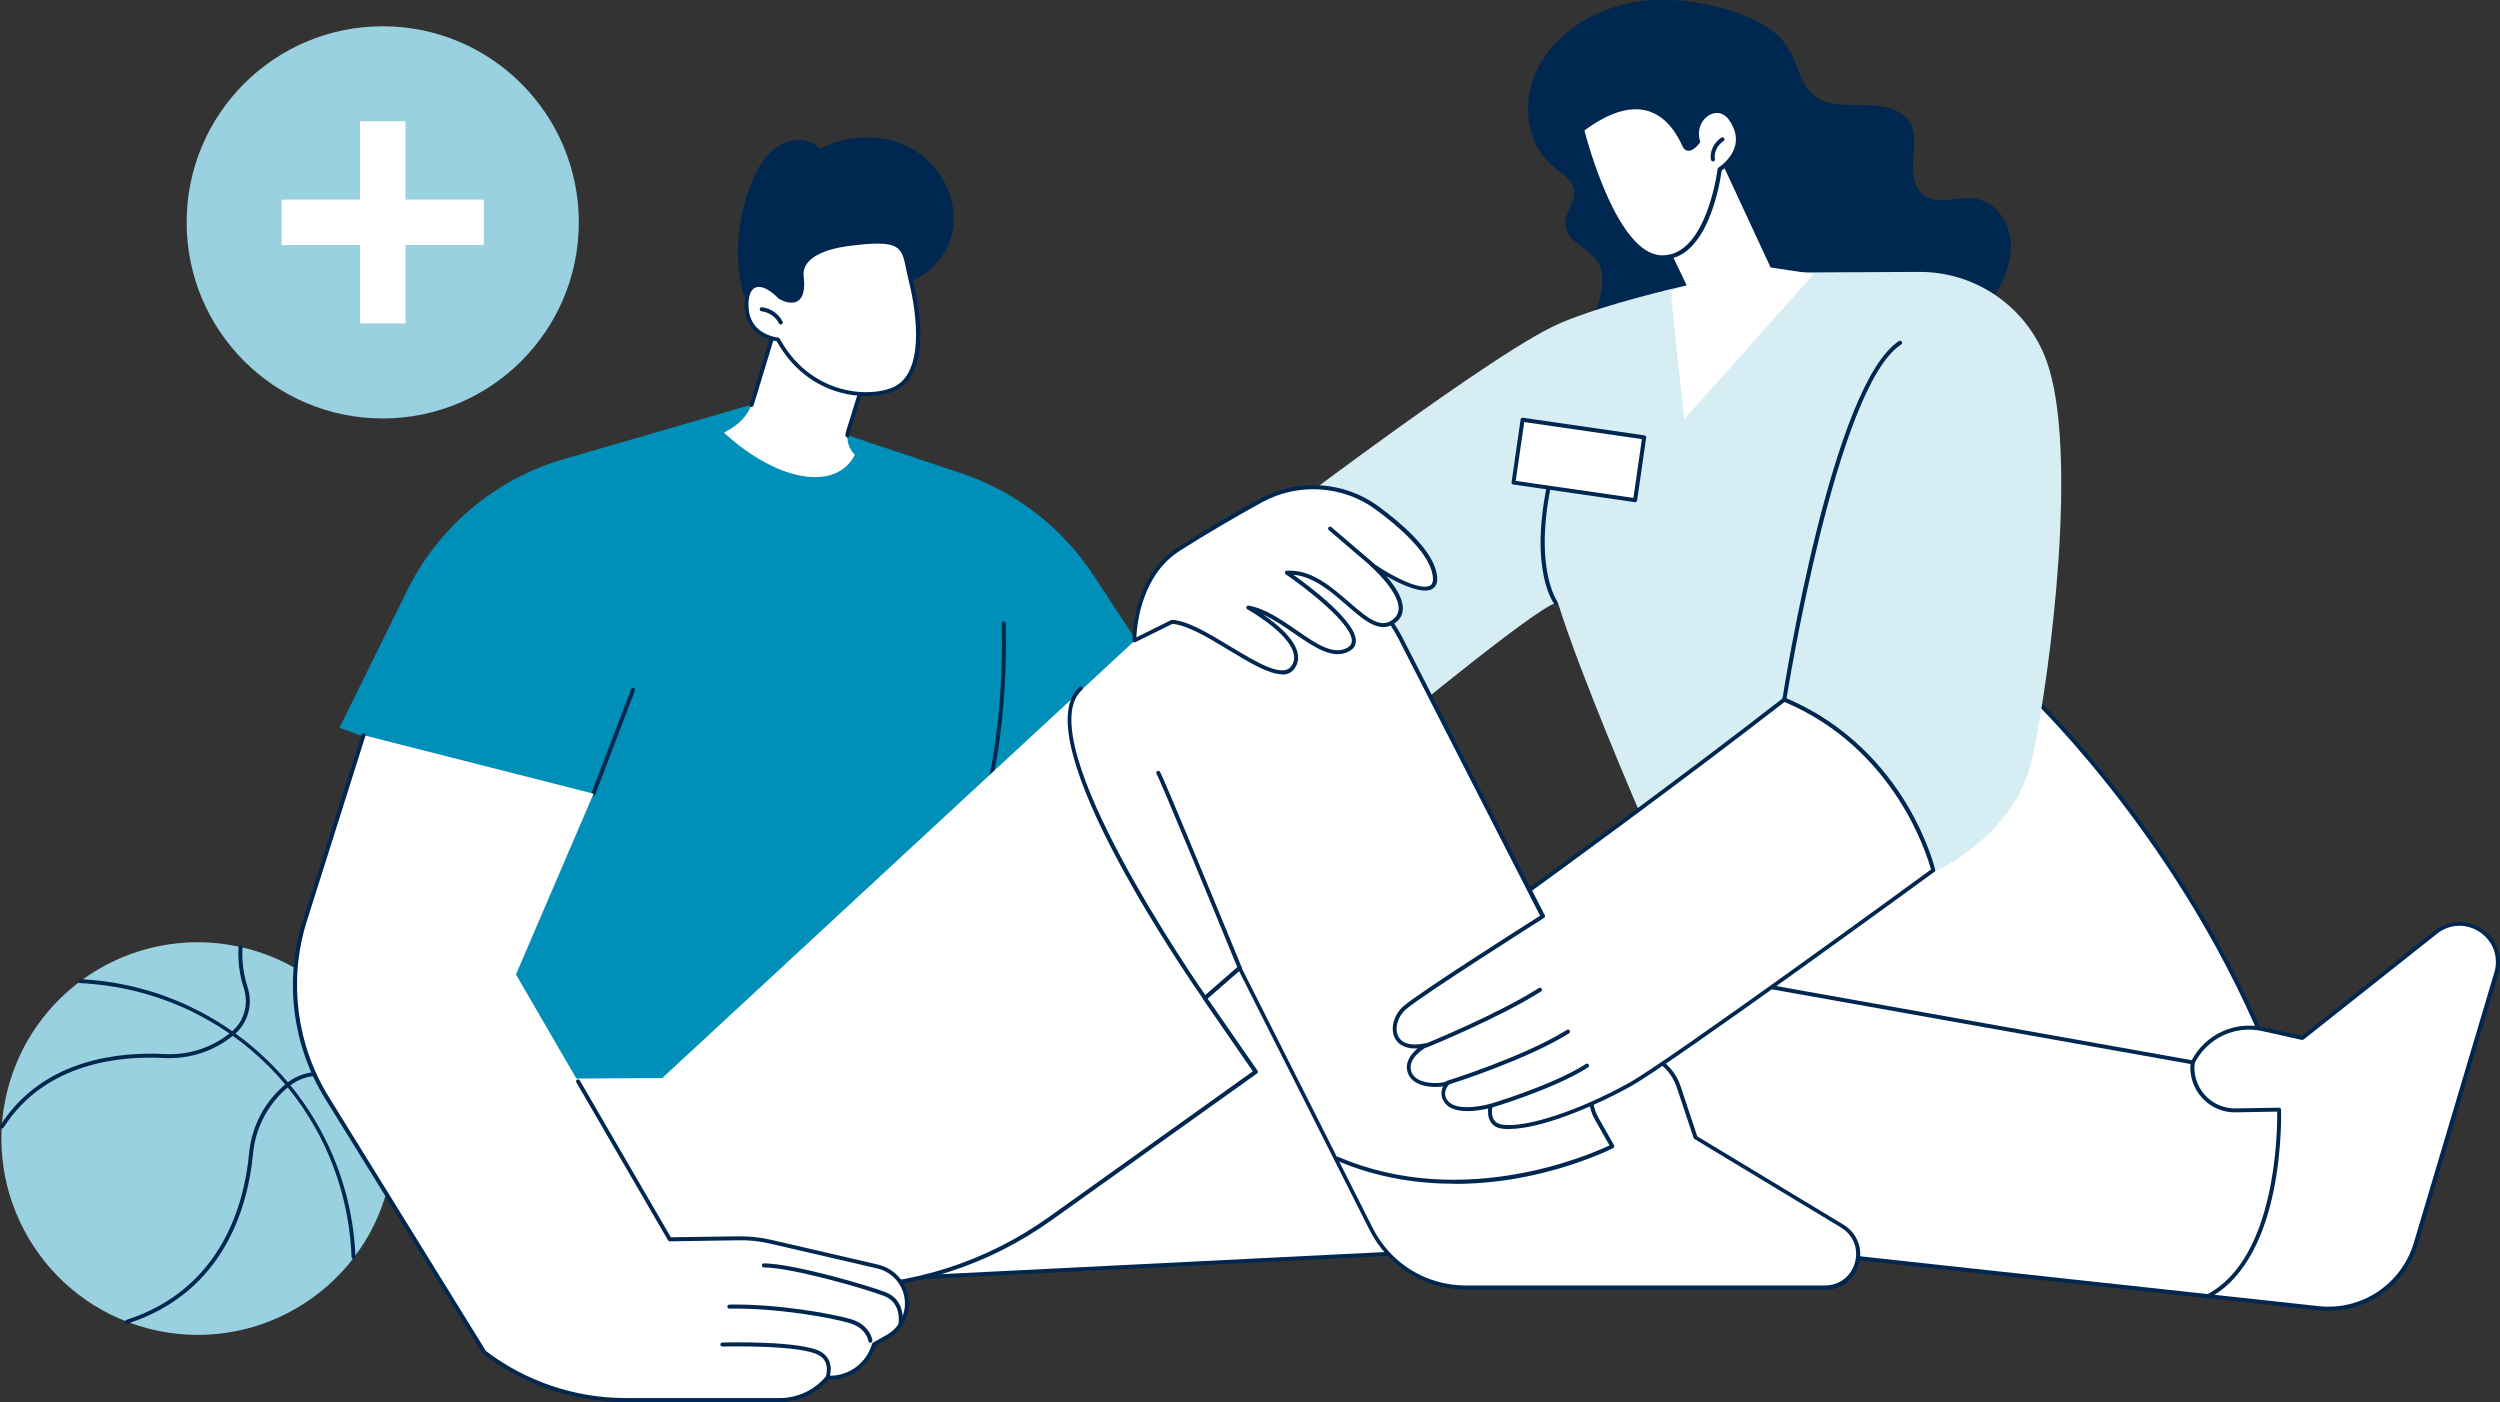
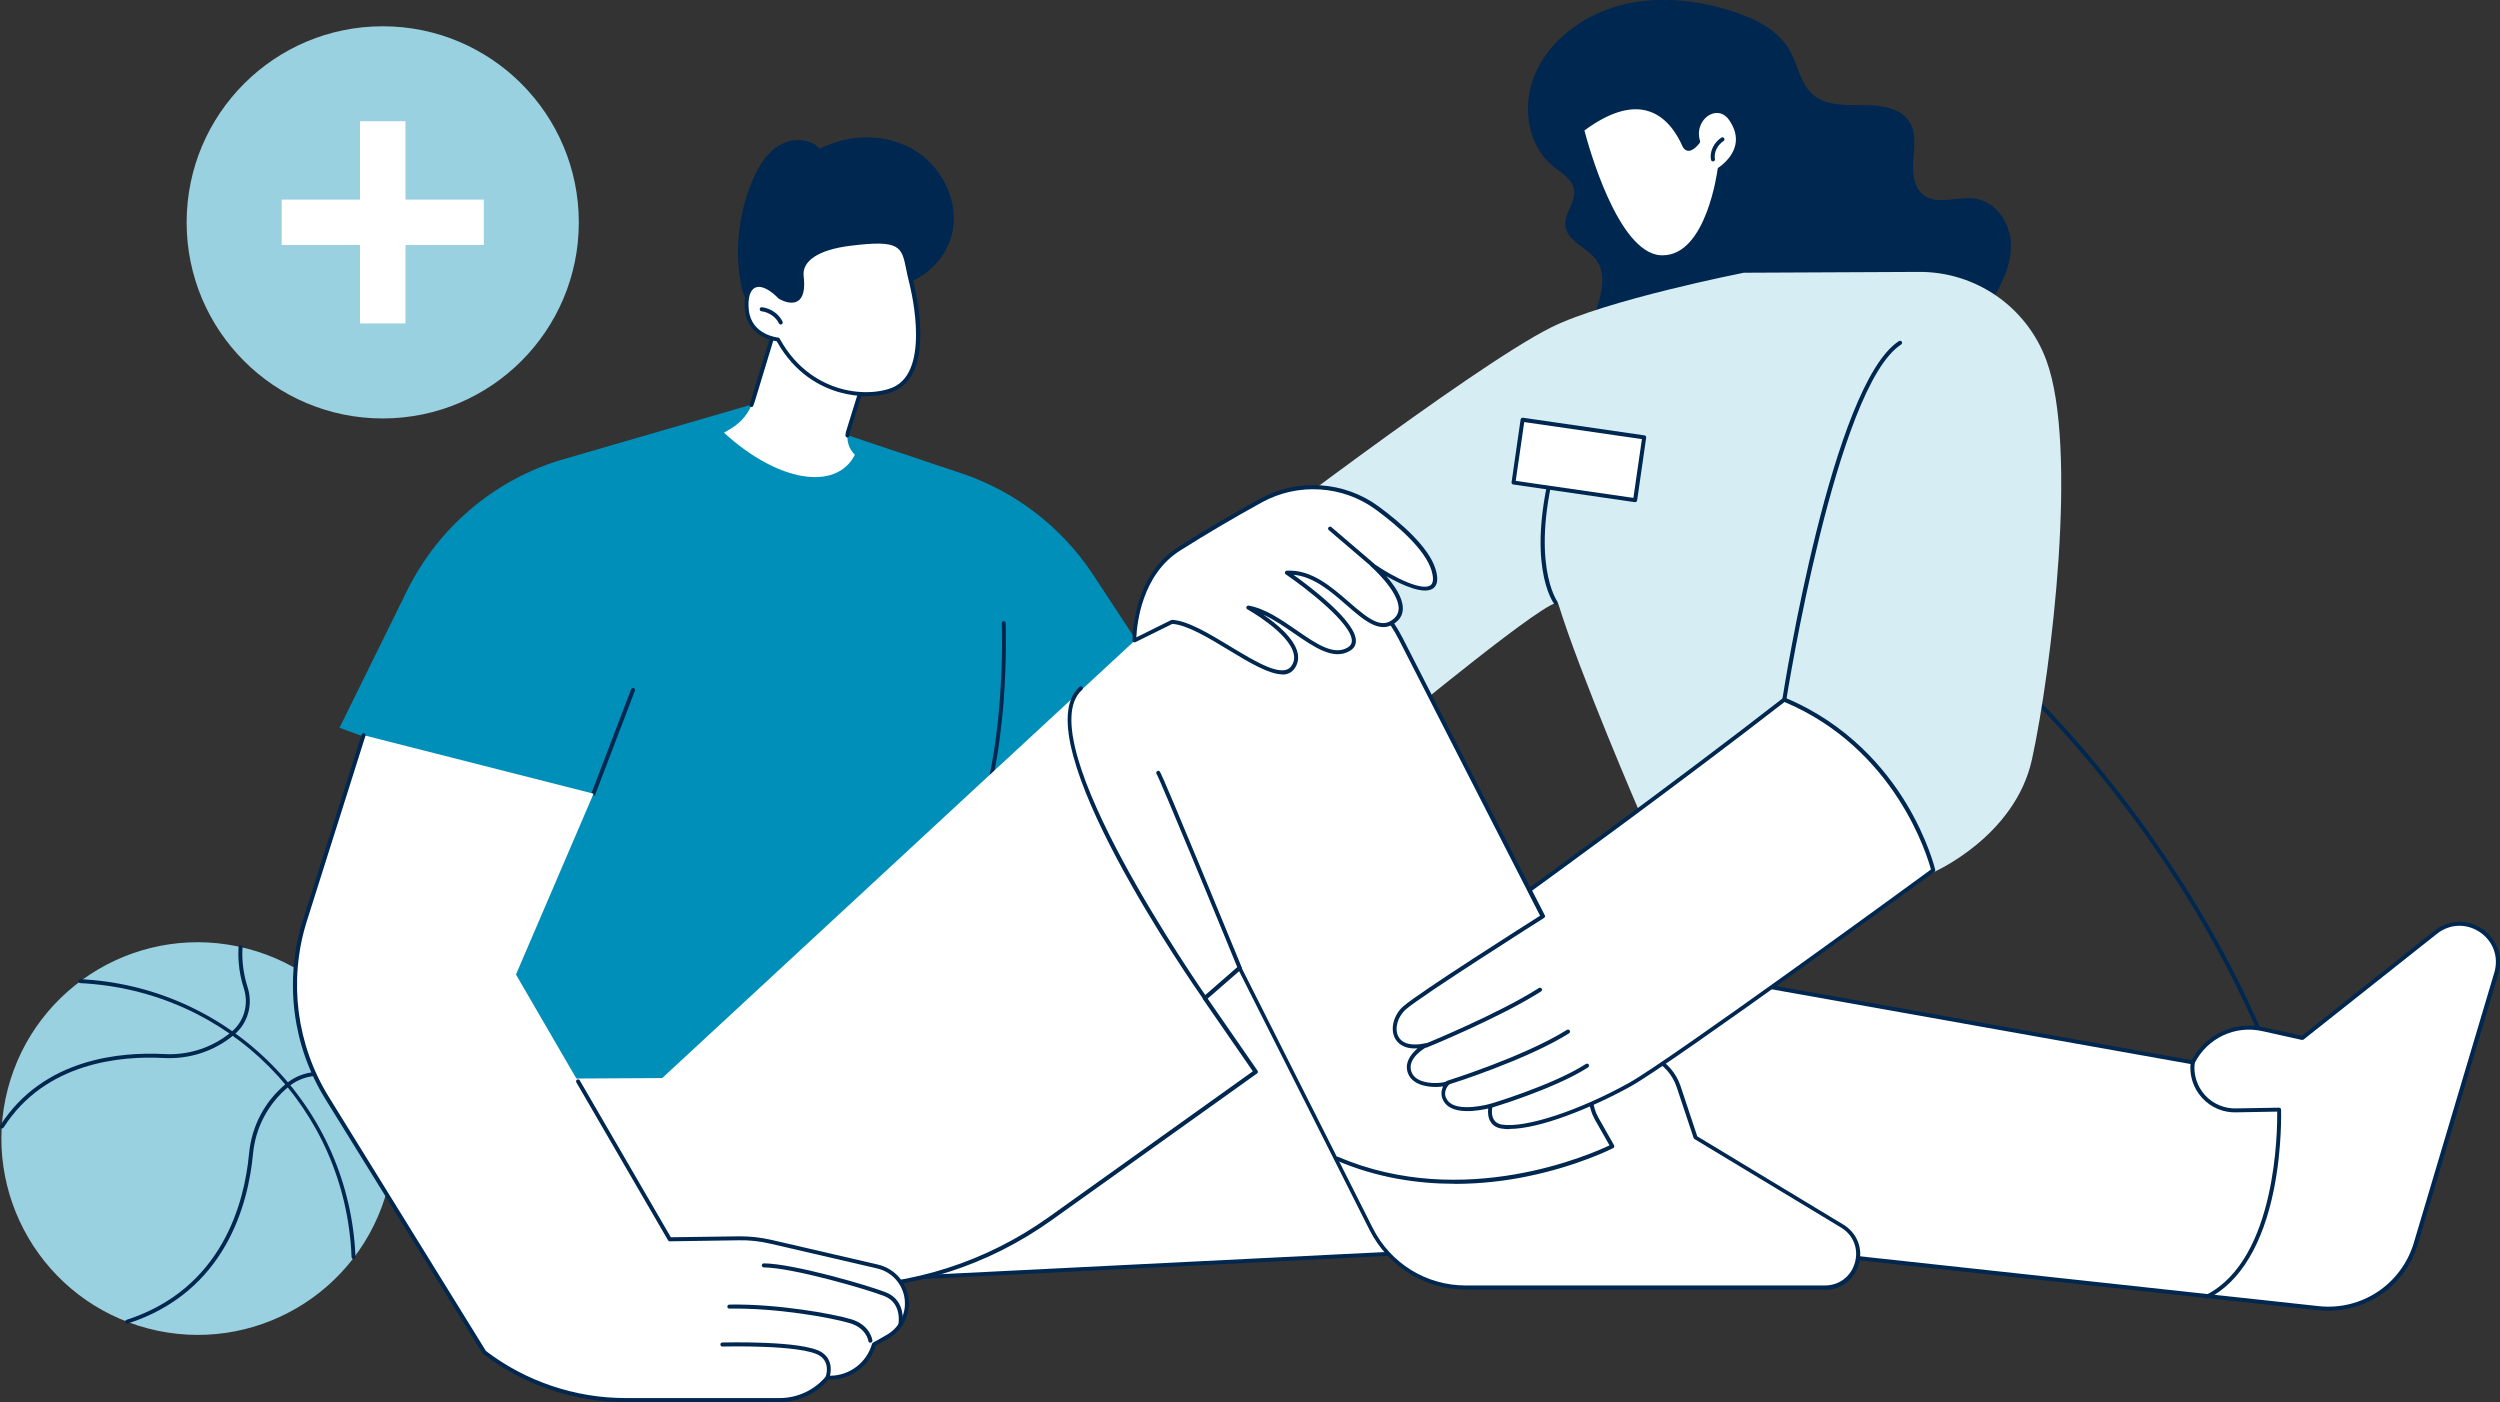
<svg xmlns="http://www.w3.org/2000/svg" id="_レイヤー_2" data-name="レイヤー 2" viewBox="0 0 240.71 135">
  <rect x="0" y="0" width="240.71" height="135" fill="#333333" stroke="none" />
  <defs>
    <style>
      .cls-1 {
        fill: none;
      }

      .cls-2 {
        fill: #008fb8;
      }

      .cls-3 {
        fill: #99d1e1;
      }

      .cls-4 {
        fill: #fff;
      }

      .cls-5 {
        fill: #002750;
      }

      .cls-6 {
        fill: #d6edf4;
      }
    </style>
  </defs>
  <g id="content">
    <g id="Orthopaedic_sports_medicine" data-name="Orthopaedic sports medicine">
      <g>
        <g>
          <circle class="cls-3" cx="36.85" cy="21.41" r="18.88" />
          <path class="cls-3" d="M36.85,2.83c-10.24,0-18.57,8.33-18.57,18.57s8.33,18.57,18.57,18.57,18.57-8.33,18.57-18.57S47.09,2.83,36.85,2.83Z" />
        </g>
        <g>
          <polygon class="cls-4" points="46.58 19.22 39.04 19.22 39.04 11.67 34.66 11.67 34.66 19.22 27.12 19.22 27.12 23.59 34.66 23.59 34.66 31.14 39.04 31.14 39.04 23.59 46.58 23.59 46.58 19.22" />
          <path class="cls-1" d="M39.04,31.45h-4.37c-.17,0-.31-.14-.31-.31v-7.23h-7.23c-.17,0-.31-.14-.31-.31v-4.38c0-.17.14-.31.31-.31h7.23v-7.23c0-.17.14-.31.31-.31h4.37c.17,0,.31.14.31.31v7.23h7.23c.17,0,.31.14.31.31v4.38c0,.17-.14.31-.31.31h-7.23v7.23c0,.17-.14.31-.31.31ZM34.97,30.82h3.75v-7.23c0-.17.14-.31.31-.31h7.23v-3.75h-7.23c-.17,0-.31-.14-.31-.31v-7.23h-3.75v7.23c0,.17-.14.31-.31.31h-7.23v3.75h7.23c.17,0,.31.14.31.31v7.23Z" />
        </g>
      </g>
      <g>
        <circle class="cls-3" cx="19.04" cy="109.62" r="18.9" transform="translate(-91.84 100.4) rotate(-75.39)" />
        <path class="cls-5" d="M34.04,121.23c-.1,0-.19-.08-.19-.19-.57-14.33-11.8-25.67-26.12-26.38-.11,0-.19-.1-.18-.2,0-.11.09-.19.2-.18,6.96.34,13.51,3.27,18.42,8.23,4.92,4.97,7.78,11.54,8.06,18.52,0,.11-.08.2-.19.2,0,0,0,0,0,0Z" />
        <path class="cls-5" d="M12.24,127.45c-.08,0-.16-.05-.18-.13-.03-.1.02-.21.12-.24,9.25-2.99,11.36-11.31,11.8-16,.25-2.66,1.51-5.05,3.57-6.74,1.43-1.18,3.39-1.46,5.11-.74,1.54.65,3.09,1.05,4.61,1.2.11.01.18.11.17.21-.01.11-.1.18-.21.17-1.56-.15-3.15-.57-4.72-1.23-1.59-.67-3.4-.41-4.72.68-1.97,1.63-3.19,3.93-3.43,6.48-.45,4.79-2.61,13.27-12.07,16.33-.02,0-.04,0-.06,0Z" />
        <path class="cls-5" d="M.19,108.66s-.07,0-.1-.03c-.09-.06-.12-.18-.06-.27,4.14-6.49,11.66-7.09,15.77-6.87,2.38.13,4.68-.63,6.49-2.14,1.22-1.01,1.68-2.65,1.19-4.18-.42-1.3-.59-2.64-.51-3.98,0-.11.1-.19.2-.18.11,0,.19.1.18.2-.08,1.29.09,2.59.49,3.84.54,1.68.03,3.48-1.31,4.59-1.88,1.57-4.28,2.36-6.76,2.23-4.03-.22-11.39.37-15.42,6.69-.04.06-.1.09-.16.09Z" />
      </g>
      <g>
        <g>
-           <path class="cls-4" d="M195.03,66.42s16.37,15.11,24.68,38.27l-55.4-1.26v-22.91l30.72-14.1Z" />
          <path class="cls-5" d="M219.7,104.89s0,0,0,0l-55.4-1.26c-.11,0-.19-.09-.19-.19v-22.91c0-.08.04-.14.11-.18l30.72-14.1c.07-.03.15-.02.21.03.16.15,16.5,15.41,24.73,38.35.02.06.01.13-.03.18-.04.05-.09.08-.16.08ZM164.5,103.25l54.92,1.25c-7.9-21.81-23.1-36.57-24.44-37.84l-30.49,13.99v22.6Z" />
        </g>
        <path class="cls-5" d="M190.06,19.11c-1.61-.19-3.48.62-4.78-.27-1.02-.7-1.15-2.14-1.06-3.4.09-1.26.29-2.63-.35-3.68-.84-1.37-2.75-1.64-4.44-1.64-1.68,0-3.54.08-4.79-.94-1.29-1.04-1.51-2.88-2.32-4.32-1.16-2.04-3.48-3.15-5.78-3.86-3.27-1-6.86-1.4-10.29-.55-3.44.85-6.7,3.08-8.25,6.24-1.55,3.15-1.07,7.2,1.54,9.32.83.68,1.92,1.28,2.03,2.36.11,1.1-.91,2.14-.86,3.25.07,1.57,2.06,2.15,2.98,3.39,1.25,1.7.25,4.14-.49,6.22-.67,1.87-1.09,3.88-.65,5.74.4,1.68,1.66,3.19,3.35,3.58,1.76,2.35,4.88,3.71,8,3.85,4,.17,7.98-1.29,11.7-3.01,6.06-2.8,12-6.51,15.8-11.95,1.25-1.78,2.27-3.82,2.22-5.91-.05-2.09-1.46-4.17-3.57-4.42Z" />
        <g>
          <g>
            <path class="cls-6" d="M167.96,26.26l16.81-.08c5.47-.03,10.37,3.37,12.26,8.51,3.09,8.37.51,29.72-1.38,38.41-1.63,7.48-9.51,10.89-9.51,10.89l-28.14-5.48s-5.89-13.62-7.97-20.4c-.34-1.09-15.95,11.83-15.95,11.83l-16.11-16.37s23.69-18.2,31.35-22.03c5.33-2.67,18.63-5.29,18.63-5.29Z" />
            <path class="cls-5" d="M171.8,67.56s-.02,0-.03,0c-.11-.02-.18-.12-.16-.22.19-1.24,4.81-30.35,11.23-34.5.09-.06.21-.03.27.06.06.09.03.21-.06.27-6.28,4.06-11.01,33.94-11.06,34.24-.01.1-.1.16-.19.16Z" />
            <path class="cls-5" d="M149.79,58.22c-.06,0-.12-.03-.15-.08-.12-.16-2.86-3.97-.03-14.14.03-.1.14-.16.24-.13.1.03.16.14.13.24-2.77,9.96-.06,13.77-.03,13.81.06.09.05.21-.04.27-.03.03-.08.04-.12.04Z" />
            <g>
              <rect class="cls-4" x="146.1" y="41.24" width="11.83" height="6.11" transform="translate(7.91 -21.32) rotate(8.24)" />
              <path class="cls-5" d="M157.44,48.35s-.02,0-.03,0l-11.71-1.7c-.11-.02-.18-.11-.16-.22l.87-6.04c0-.05.03-.1.08-.13s.09-.04.14-.04l11.71,1.7c.11.02.18.11.16.22l-.87,6.04c0,.05-.03.1-.08.13-.03.03-.07.04-.12.04ZM145.94,46.3l11.33,1.64.82-5.66-11.33-1.64-.82,5.66Z" />
            </g>
          </g>
          <g>
            <g>
              <path class="cls-2" d="M100.94,104.74h-56.68l-9.18-33.79-2.39-.88,6.5-13.19c2.95-5.98,8.21-10.51,14.57-12.52l18.83-5.47,20.03,6.7c5.18,1.75,9.63,5.19,12.64,9.76l9.87,15.03-12.65,10.53-1.52,23.83Z" />
              <path class="cls-5" d="M57.14,76.6s-.05,0-.07-.01c-.1-.04-.15-.15-.11-.25l3.81-9.98c.04-.1.15-.15.25-.11.1.04.15.15.11.25l-3.81,9.98c-.03.08-.1.12-.18.12Z" />
              <path class="cls-5" d="M93.43,81.35s-.05,0-.08-.02c-.1-.05-.14-.16-.09-.26,3.71-7.98,3.2-20.93,3.19-21.06,0-.11.08-.2.18-.2.11,0,.2.08.2.18,0,.13.53,13.17-3.23,21.24-.03.07-.1.11-.18.11Z" />
            </g>
            <g>
              <g>
                <g>
                  <path class="cls-4" d="M106.58,89.41l63.4,5.53,41.15,7.34c1.25-2.49,4.02-3.81,6.74-3.2l3.82.85,12.84-10.18c2.83-2.24,6.86.49,5.83,3.96l-7.75,26.02c-1.21,4.06-5.15,6.68-9.35,6.22l-61.22-6.65-78.17,3.9s23.88-33.79,22.72-33.79Z" />
                  <path class="cls-5" d="M224.2,126.2c-.32,0-.65-.02-.97-.05l-61.21-6.65-78.15,3.9c-.07,0-.14-.04-.18-.1-.04-.06-.03-.14.01-.2,8.99-12.72,22.33-31.97,22.72-33.57-.02-.03-.03-.07-.03-.12,0-.11.11-.2.23-.18l63.38,5.53,41.03,7.32c1.32-2.49,4.13-3.79,6.88-3.18l3.73.83,12.77-10.12c1.35-1.07,3.16-1.14,4.59-.17,1.43.97,2.04,2.67,1.55,4.33l-7.75,26.02c-1.14,3.84-4.66,6.41-8.59,6.41ZM162.02,119.11s.01,0,.02,0l61.22,6.65c4.12.45,7.96-2.11,9.15-6.09l7.75-26.02c.45-1.5-.1-3.03-1.39-3.9-1.29-.87-2.91-.81-4.13.16l-12.84,10.18s-.11.05-.16.04l-3.82-.85c-2.63-.59-5.31.69-6.52,3.1-.04.08-.12.12-.21.1l-41.15-7.34-63.16-5.51c-.23.75-1.9,3.66-11.21,17.15-5.04,7.31-10.19,14.62-11.33,16.22l77.77-3.88s0,0,0,0Z" />
                </g>
                <path class="cls-5" d="M212.53,125.03c-.07,0-.14-.04-.17-.11-.05-.1-.01-.21.08-.26,6.77-3.44,6.84-15.94,6.82-17.63l-3.91.07c-1.26.05-2.48-.46-3.33-1.4-.85-.93-1.25-2.19-1.09-3.44.01-.11.11-.18.22-.17.11.01.18.11.17.22-.15,1.14.22,2.28.99,3.14.78.85,1.88,1.31,3.03,1.27l4.1-.07s0,0,0,0c.1,0,.19.08.19.19,0,.04.12,3.63-.68,7.63-1.06,5.33-3.26,8.98-6.35,10.55-.03.01-.06.02-.09.02Z" />
              </g>
              <g>
                <path class="cls-4" d="M63.76,103.8l49.85-46.15c6.6-6.09,17.19-4.2,21.28,3.8l20.55,40.18c2.54-.95,5.37.4,6.22,2.97l1.63,4.89,14.11,8.52c2.77,1.67,1.59,5.94-1.65,5.94h-34.57c-3.86,0-7.39-2.18-9.13-5.62l-12.67-25.14-3.34,2.91,4.9,7.09-19.77,14.12c-6.06,4.33-13.32,6.65-20.76,6.65h-16.08l-11.39-20.1,10.83-.06Z" />
                <path class="cls-5" d="M175.74,124.16h-34.57c-3.95,0-7.52-2.2-9.3-5.73l-12.56-24.92-3.03,2.64,4.8,6.94c.06.09.04.21-.05.27l-19.77,14.12c-6.13,4.38-13.35,6.69-20.88,6.69h-16.08c-.07,0-.13-.04-.17-.1l-11.39-20.1c-.05-.09-.02-.21.07-.26.09-.05.21-.02.26.07l11.33,20h15.97c7.45,0,14.59-2.29,20.65-6.62l19.61-14.01-4.79-6.93c-.06-.08-.04-.19.03-.26l3.34-2.91s.11-.06.16-.04c.06.01.11.05.14.1l12.67,25.14c1.72,3.4,5.15,5.52,8.95,5.52h34.57c1.39,0,2.52-.86,2.9-2.2.37-1.34-.15-2.66-1.34-3.38l-14.11-8.52s-.07-.06-.08-.1l-1.63-4.89c-.4-1.2-1.24-2.16-2.38-2.7-1.14-.54-2.41-.6-3.59-.15-.09.03-.2,0-.24-.09l-20.55-40.18c-1.92-3.76-5.41-6.34-9.56-7.08-4.15-.74-8.31.48-11.41,3.34l-3.78,3.17c-.08.07-.2.06-.27-.02-.07-.08-.06-.2.02-.27l3.78-3.16c3.18-2.94,7.46-4.19,11.74-3.43,4.27.76,7.86,3.42,9.84,7.29l20.47,40.03c1.23-.42,2.55-.34,3.73.23,1.23.59,2.15,1.63,2.58,2.93l1.6,4.82,14.05,8.49c1.34.81,1.93,2.31,1.51,3.81-.42,1.51-1.7,2.48-3.27,2.48Z" />
                <path class="cls-5" d="M119.37,93.39c-.08,0-.15-.05-.18-.12-2.07-5.06-7.52-18.28-7.83-18.75-.06-.09-.03-.21.05-.27.09-.06.21-.04.27.05.39.59,7.56,18.07,7.87,18.82.04.1,0,.21-.11.25-.02,0-.05.01-.07.01Z" />
                <path class="cls-5" d="M116.03,96.3c-.06,0-.12-.03-.16-.08-.72-1.02-17.54-25.12-11.93-30.09.08-.07.2-.06.27.02.07.08.06.2-.02.27-5.35,4.74,11.82,29.33,11.99,29.58.06.09.04.21-.05.27-.03.02-.07.04-.11.04Z" />
                <path class="cls-5" d="M140.04,113.98c-3.5,0-7.44-.56-11.37-2.25-.1-.04-.14-.16-.1-.25.04-.1.16-.14.25-.1,12.16,5.21,24.52-.32,26.15-1.1l-1.42-2.5c-1.22-2.23-.42-5.05,1.79-6.3.09-.05.21-.02.26.07.05.09.02.21-.07.26-2.03,1.15-2.76,3.74-1.64,5.78l1.52,2.68s.03.1.02.15c-.02.05-.05.09-.1.12-.03.02-3.4,1.74-8.34,2.74-1.95.4-4.33.71-6.95.71Z" />
              </g>
            </g>
            <g>
              <path class="cls-4" d="M35.01,70.78l-5.7,18.02c-1.74,5.69-.94,11.85,2.18,16.9l15.16,24.51c3.89,2.98,8.66,4.6,13.56,4.6h14.87c1.77,0,3.46-.79,4.6-2.15h.25c1.97,0,3.69-1.31,4.22-3.2l1.32-.75c1.15-.65,1.86-1.87,1.86-3.19,0-1.7-1.17-3.18-2.83-3.56l-10.31-2.39c-1-.23-2.02-.34-3.05-.33l-6.65.1-14.81-25.51,7.47-17.41-22.13-5.63Z" />
              <path class="cls-5" d="M75.07,135h-14.87c-4.91,0-9.77-1.65-13.67-4.63-.02-.01-.03-.03-.05-.05l-15.16-24.51c-3.16-5.1-3.96-11.32-2.2-17.06l5.7-18.02c.03-.1.14-.16.24-.13.1.03.16.14.13.24l-5.7,18.02c-1.72,5.63-.93,11.73,2.16,16.74l15.14,24.48c3.83,2.92,8.59,4.53,13.41,4.53h14.87c1.72,0,3.34-.76,4.45-2.08.04-.04.09-.07.15-.07h.25c1.87,0,3.53-1.26,4.04-3.06.01-.05.05-.09.09-.12l1.32-.75c1.08-.61,1.76-1.77,1.76-3.02,0-1.62-1.1-3.01-2.68-3.38l-10.31-2.39c-.98-.23-1.99-.34-3-.32l-6.65.1c-.07,0-.13-.04-.17-.1l-8.83-15.21c-.05-.09-.02-.21.07-.26.09-.05.21-.02.26.07l8.77,15.11,6.54-.09c1.04-.01,2.08.1,3.09.33l10.31,2.39c1.75.41,2.98,1.95,2.98,3.75,0,1.39-.75,2.67-1.95,3.35l-1.25.71c-.58,1.93-2.37,3.27-4.39,3.27h-.16c-1.18,1.37-2.88,2.15-4.69,2.15Z" />
              <path class="cls-5" d="M79.67,132.85s-.05,0-.07-.01c-.1-.04-.15-.15-.11-.25.02-.06.51-1.39-.59-2.07-1.71-1.07-9.26-.87-9.34-.87-.11,0-.2-.08-.2-.19,0-.11.08-.2.19-.2.32,0,7.75-.2,9.55.93,1.37.86.75,2.52.74,2.54-.03.08-.1.12-.18.12Z" />
              <path class="cls-5" d="M83.8,129.29c-.09,0-.18-.07-.19-.17,0-.05-.21-1.25-1.78-1.72-1.78-.53-7.01-1.48-11.61-1.4,0,0,0,0,0,0-.11,0-.19-.08-.19-.19,0-.11.08-.19.19-.2,4.64-.08,9.93.88,11.73,1.41,1.82.54,2.04,1.97,2.05,2.03.02.11-.06.2-.16.22,0,0-.02,0-.03,0Z" />
              <path class="cls-5" d="M86.69,127.77s-.02,0-.04,0c-.1-.02-.17-.12-.15-.23.02-.08.37-2.08-1.36-2.75-1.79-.69-8.78-2.72-11.6-2.76-.11,0-.19-.09-.19-.2,0-.11.1-.19.2-.19,2.87.04,9.94,2.09,11.74,2.79,2.04.79,1.61,3.16,1.6,3.19-.02.09-.1.16-.19.16Z" />
            </g>
            <g>
              <path class="cls-5" d="M72.51,17.24c.56-1.29,1.34-2.55,2.55-3.26,1.21-.71,2.93-.7,3.88.34,2.74-1.4,6.18-1.51,8.87,0,2.69,1.5,4.43,4.69,3.95,7.73-.48,3.04-3.34,5.61-6.42,5.49-.83,2.59-3.58,4.27-6.29,4.33-2.45.06-7.01-1.35-7.62-4.09-.77-3.44-.32-7.32,1.08-10.54Z" />
              <path class="cls-4" d="M83.28,36.39l-1.59,5.09c-.25.81-.01,1.68.62,2.31-1.79,3.53-7.42,2.63-12.6-2.13l.66-.39c1.04-.62,1.79-1.55,2.12-2.65l2.08-6.85s2.4-2.78,8.7,4.62Z" />
              <path class="cls-5" d="M81.6,42.12s-.01,0-.02,0c-.11,0-.18-.1-.18-.21.01-.17.05-.33.1-.49l1.55-4.99c-3.5-4.09-5.74-4.97-7.01-4.99-.01,0-.02,0-.03,0-.77,0-1.17.32-1.27.42l-2.07,6.81c-.04.13-.09.27-.14.4-.04.1-.15.15-.25.11-.1-.04-.15-.15-.11-.25.05-.12.09-.24.13-.36l2.08-6.85s.02-.05.04-.07c.02-.02.51-.58,1.59-.58,0,0,0,0,.01,0,1.36,0,3.74.91,7.39,5.2.04.05.06.12.04.18l-1.59,5.09c-.04.13-.07.27-.08.41,0,.1-.09.18-.19.18Z" />
              <g>
                <g>
                  <path class="cls-4" d="M87.72,27.07s2.23,8.16-1.33,10.22c-2.11,1.23-8.29,1.21-11.48-4.61,0,0-2.7-.23-2.99-2.8-.29-2.57,1.21-3.33,3.2-1.29,0,0,2.53,1.59,2.09-1.98-.19-1.55,1.41-2.74,4.62-3.15,5.81-.74,5.12.48,5.89,3.61Z" />
                  <path class="cls-5" d="M83.42,38.14c-.79,0-1.66-.11-2.56-.36-1.8-.5-4.31-1.76-6.07-4.92-.52-.08-2.79-.56-3.06-2.96-.15-1.31.15-2.24.83-2.56.71-.34,1.66.05,2.69,1.09.13.08.91.51,1.4.21.38-.24.52-.94.38-2.01-.21-1.72,1.53-2.95,4.78-3.36,4.96-.63,5.35.12,5.85,2.59.07.35.15.74.25,1.16.1.37,2.22,8.33-1.42,10.44-.68.39-1.77.68-3.06.68ZM73.07,27.62c-.13,0-.25.03-.36.08-.51.24-.73,1.05-.61,2.17.27,2.39,2.79,2.63,2.82,2.63.06,0,.12.04.15.1,1.7,3.1,4.14,4.33,5.88,4.82,2.25.63,4.34.29,5.33-.28,3.39-1.97,1.26-9.93,1.24-10.01,0,0,0,0,0,0-.11-.43-.19-.82-.26-1.17-.45-2.23-.58-2.9-5.43-2.29-3.01.38-4.63,1.45-4.45,2.93.15,1.25-.04,2.05-.56,2.38-.73.46-1.78-.19-1.83-.22-.01,0-.02-.02-.04-.03-.7-.72-1.38-1.11-1.9-1.11Z" />
                </g>
                <path class="cls-5" d="M75.18,31.25c-.07,0-.14-.04-.18-.11-.28-.61-.96-1.08-1.68-1.17-.11-.01-.18-.11-.17-.22.01-.11.11-.18.22-.17.86.11,1.64.66,1.98,1.39.04.1,0,.21-.09.26-.03.01-.05.02-.08.02Z" />
              </g>
            </g>
          </g>
          <g>
            <g>
              <path class="cls-4" d="M112.83,59.88l-3.6,1.79s-.11-6.05,4.31-8.84c2.29-1.45,4.66-2.87,7.86-4.64,3.57-1.97,7.95-1.7,11.23.72,2.52,1.86,4.83,4.05,5.4,5.93,1.05,3.45-3.45,1.23-5.88-.46,0,0,4.07,3.54,2.28,5.24-2.68,2.55-5.78-4.78-10.5-4.51,0,0,8.57,5.84,5.94,7.38-2.54,1.49-6.01-3.34-9.65-4.01,0,0,6.04,3.33,4.28,5.77-1.64,2.26-8.26-4.22-11.66-4.38Z" />
              <path class="cls-5" d="M123.47,64.93c-1.29,0-3.2-1.15-5.18-2.35-1.96-1.19-3.99-2.41-5.41-2.51l-3.56,1.76c-.06.03-.13.03-.19,0s-.09-.1-.09-.16c0-.06-.06-6.19,4.4-9,2.67-1.69,5.03-3.08,7.87-4.64,3.63-2,8.12-1.71,11.44.74,2.14,1.58,4.83,3.91,5.47,6.03.28.91.2,1.54-.23,1.85-.85.62-2.86-.23-4.51-1.18.75.86,1.57,2.03,1.59,3.06.01.5-.16.92-.52,1.26-1.51,1.43-3.15,0-4.89-1.52-1.49-1.3-3.17-2.76-5.12-2.93,1.56,1.12,6.08,4.51,6.01,6.4-.01.4-.21.72-.6.94-1.56.91-3.39-.35-5.32-1.68-.98-.67-1.98-1.36-2.99-1.82,1.26.86,2.99,2.28,3.3,3.69.12.56.02,1.07-.31,1.52-.29.39-.69.56-1.18.56ZM112.83,59.68s0,0,0,0c1.52.07,3.61,1.34,5.64,2.57,2.47,1.49,5.02,3.04,5.85,1.9.27-.37.35-.76.24-1.21-.46-2.04-4.42-4.25-4.46-4.27-.08-.05-.12-.14-.09-.23.03-.09.12-.14.22-.13,1.6.29,3.13,1.35,4.61,2.37,1.91,1.32,3.57,2.46,4.91,1.67.26-.15.4-.36.41-.62.06-1.69-4.57-5.21-6.36-6.43-.07-.05-.1-.13-.08-.21.02-.08.09-.14.17-.14,2.38-.14,4.3,1.55,6.01,3.03,1.93,1.68,3.18,2.66,4.37,1.53.27-.26.4-.58.4-.97-.04-1.68-2.64-3.97-2.66-3.99-.08-.07-.09-.18-.03-.26.06-.08.18-.1.26-.04,2.08,1.44,4.72,2.67,5.5,2.1.35-.26.24-.92.09-1.43-.62-2.02-3.24-4.29-5.33-5.83-3.2-2.36-7.52-2.64-11.02-.71-2.83,1.56-5.18,2.95-7.85,4.63-3.71,2.34-4.16,7.1-4.22,8.36l3.32-1.65s.06-.02.09-.02Z" />
            </g>
            <path class="cls-5" d="M132.15,54.58s-.09-.02-.13-.05l-4.08-3.49c-.08-.07-.09-.19-.02-.27.07-.08.19-.09.27-.02l4.08,3.49c.08.07.09.19.02.27-.04.04-.09.07-.15.07Z" />
          </g>
          <g>
            <g>
              <path class="cls-4" d="M147.28,85.69l1.3,2.53s-11.77,7.46-13.33,8.82c-1.56,1.36-1.46,4.38,2.04,3.6,0,0-2.2,1.16-1.52,2.72.6,1.36,3.07,1.22,3.65.92,0,0-.9.83-.17,1.8.99,1.33,4.26.39,4.26.39,0,0-.44,1.75,1.07,1.99,2.46.4,7.8-1.51,12.33-4.02,4.11-2.29,29.23-20.65,29.23-20.65,0,0-2.71-11.58-14.35-16.43-10.76,8.37-24.52,18.32-24.52,18.32Z" />
              <path class="cls-5" d="M145.34,108.72c-.28,0-.54-.02-.78-.06-.46-.07-.8-.28-1.02-.62-.29-.43-.29-.98-.25-1.31-.85.2-3.29.65-4.18-.54-.44-.59-.36-1.17-.16-1.59-.6.1-1.47.08-2.17-.17-.58-.21-.98-.55-1.18-1.01-.44-1,.2-1.9.89-2.48-1.4.09-1.97-.56-2.19-1-.46-.91-.1-2.25.83-3.06,1.47-1.29,11.77-7.84,13.2-8.74l-1.22-2.37c-.04-.08-.02-.19.06-.24.14-.1,13.87-10.04,24.51-18.32.05-.04.13-.05.19-.03,6.06,2.52,9.67,6.89,11.63,10.11,2.12,3.49,2.83,6.42,2.83,6.45.02.08-.01.15-.07.2-.25.18-25.17,18.39-29.25,20.66-3.72,2.06-8.74,4.1-11.68,4.1ZM143.52,106.28s.1.02.13.05c.05.05.07.12.05.19,0,0-.19.79.15,1.31.16.24.41.39.76.45,2.24.36,7.38-1.32,12.21-4,3.92-2.18,27.32-19.25,29.1-20.56-.33-1.25-3.41-11.62-14.1-16.13-10.07,7.82-22.85,17.11-24.3,18.16l1.22,2.38c.05.09.02.2-.07.25-.12.07-11.78,7.47-13.3,8.8-.8.7-1.12,1.84-.74,2.6.37.72,1.29.96,2.61.67.1-.02.19.03.22.12.03.09,0,.19-.09.24-.02.01-2.04,1.09-1.44,2.47.16.36.48.63.95.8.9.32,2.08.2,2.43.03.09-.04.19-.02.25.06.05.08.04.19-.03.25-.03.03-.76.73-.14,1.55.9,1.2,4.03.33,4.06.32.02,0,.04,0,.05,0Z" />
            </g>
            <path class="cls-5" d="M137.32,100.86c-.08,0-.15-.05-.18-.12-.04-.1,0-.21.11-.25.07-.03,7.04-2.88,10.92-5.36.09-.06.21-.03.27.06.06.09.03.21-.06.27-3.91,2.5-10.91,5.36-10.98,5.39-.02,0-.05.01-.07.01Z" />
            <path class="cls-5" d="M139.42,104.43c-.08,0-.16-.05-.18-.14-.03-.1.02-.21.13-.24.07-.02,7.41-2.33,11.5-4.89.09-.06.21-.03.27.06.06.09.03.21-.06.27-4.13,2.59-11.51,4.91-11.59,4.93-.02,0-.04,0-.06,0Z" />
            <path class="cls-5" d="M143.52,106.67c-.08,0-.16-.05-.19-.14-.03-.1.03-.21.13-.24.06-.02,6.03-1.79,9.24-3.85.09-.06.21-.03.27.06.06.09.03.21-.06.27-3.26,2.09-9.28,3.88-9.34,3.9-.02,0-.04,0-.05,0Z" />
          </g>
        </g>
        <g>
-           <path class="cls-4" d="M165.15,14.27l5.33,11.48,4.15.63-12.46,13.97s-1.32-11.75-1.26-12.34l1.51-.5-2.27-4.73,5-8.51Z" />
          <g>
            <g>
              <path class="cls-4" d="M152.35,12.51s2.95,12.02,7.56,12.27c4.62.25,5.67-8.47,5.67-8.47,0,0,3.11-1.92,1.07-4.84-1.29-1.85-3.85-.05-3.14,2.19,0,0-.89,1.25-1.32.38-.43-.87-2.84-6.8-9.85-1.53Z" />
              <path class="cls-5" d="M160.11,24.98c-.07,0-.14,0-.21,0-4.71-.26-7.62-11.92-7.74-12.42-.02-.08,0-.15.07-.2,2.42-1.82,4.56-2.51,6.37-2.07,2.3.57,3.36,2.81,3.71,3.55.02.05.04.09.06.12.09.19.18.2.21.2.2.02.52-.28.72-.53-.37-1.33.33-2.49,1.21-2.92.67-.33,1.62-.33,2.31.65.62.89.85,1.79.67,2.66-.28,1.34-1.4,2.19-1.72,2.4-.13.97-1.29,8.56-5.65,8.56ZM152.56,12.58c.33,1.27,3.18,11.77,7.35,12,.06,0,.12,0,.18,0,4.23,0,5.28-8.22,5.29-8.31,0-.06.04-.11.09-.14.01,0,1.34-.85,1.62-2.21.16-.77-.05-1.56-.6-2.36-.46-.66-1.14-.86-1.82-.53-.75.37-1.35,1.39-.98,2.55.02.06,0,.12-.03.17-.06.08-.59.81-1.12.77-.15-.01-.37-.09-.53-.41-.02-.03-.04-.08-.06-.13-.33-.7-1.33-2.81-3.45-3.34-1.67-.41-3.67.24-5.94,1.92Z" />
            </g>
            <path class="cls-5" d="M164.93,15.54c-.09,0-.17-.06-.19-.16-.15-.76.27-1.66,1-2.13.09-.06.21-.03.27.06.06.09.03.21-.06.27-.59.38-.95,1.12-.83,1.73.02.1-.05.21-.15.23-.01,0-.03,0-.04,0Z" />
          </g>
        </g>
      </g>
    </g>
  </g>
</svg>